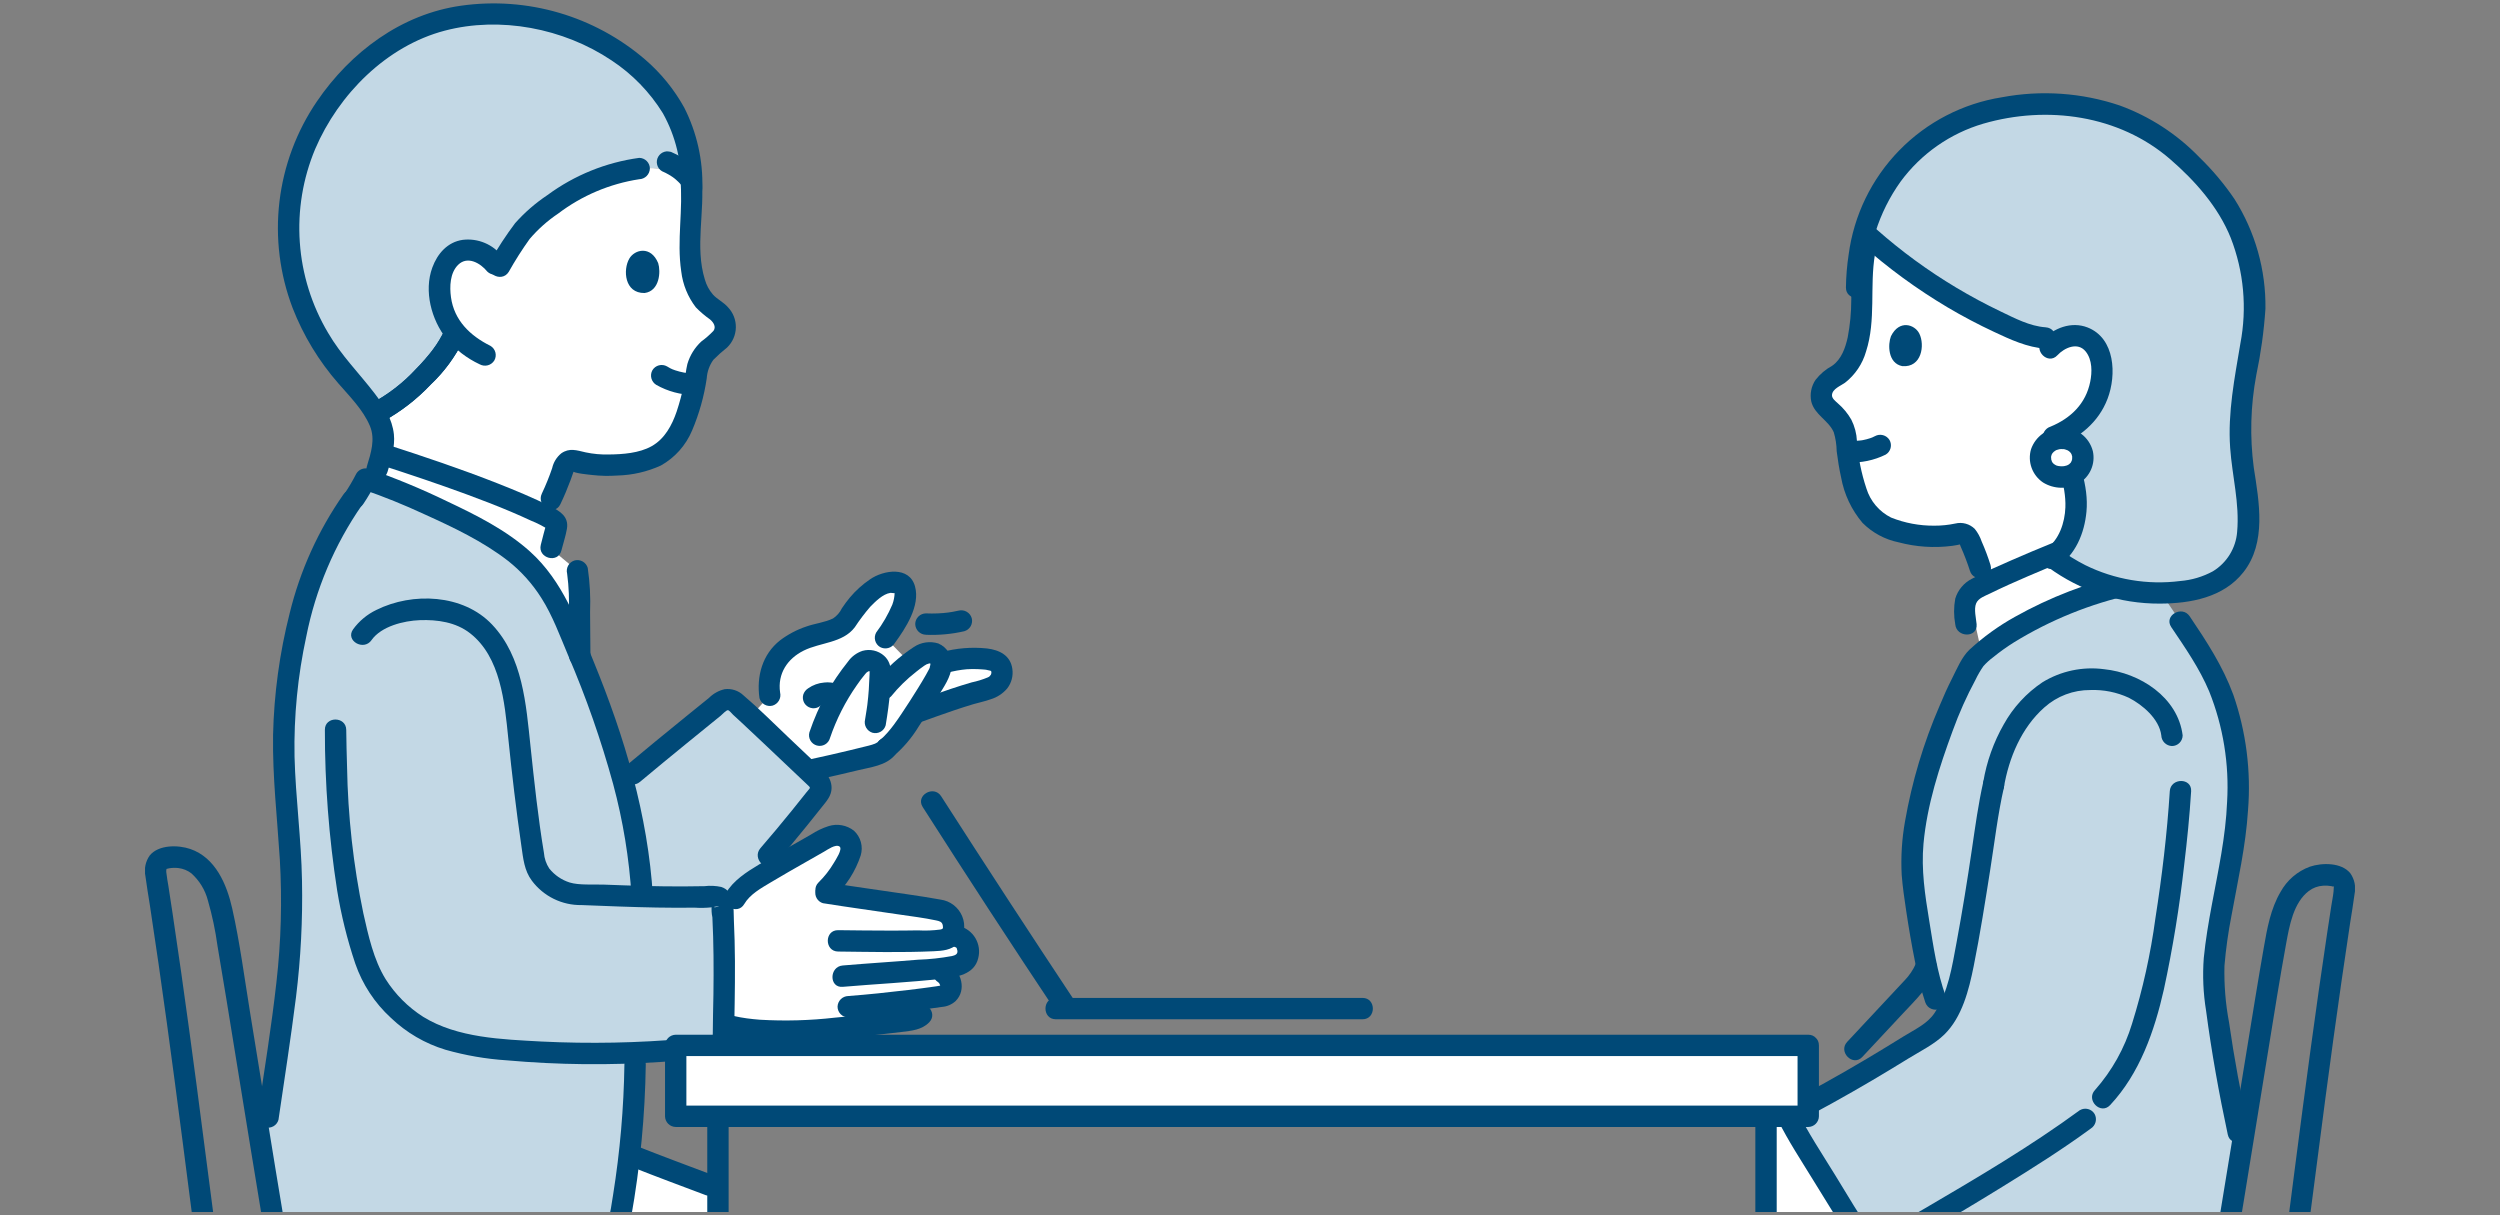
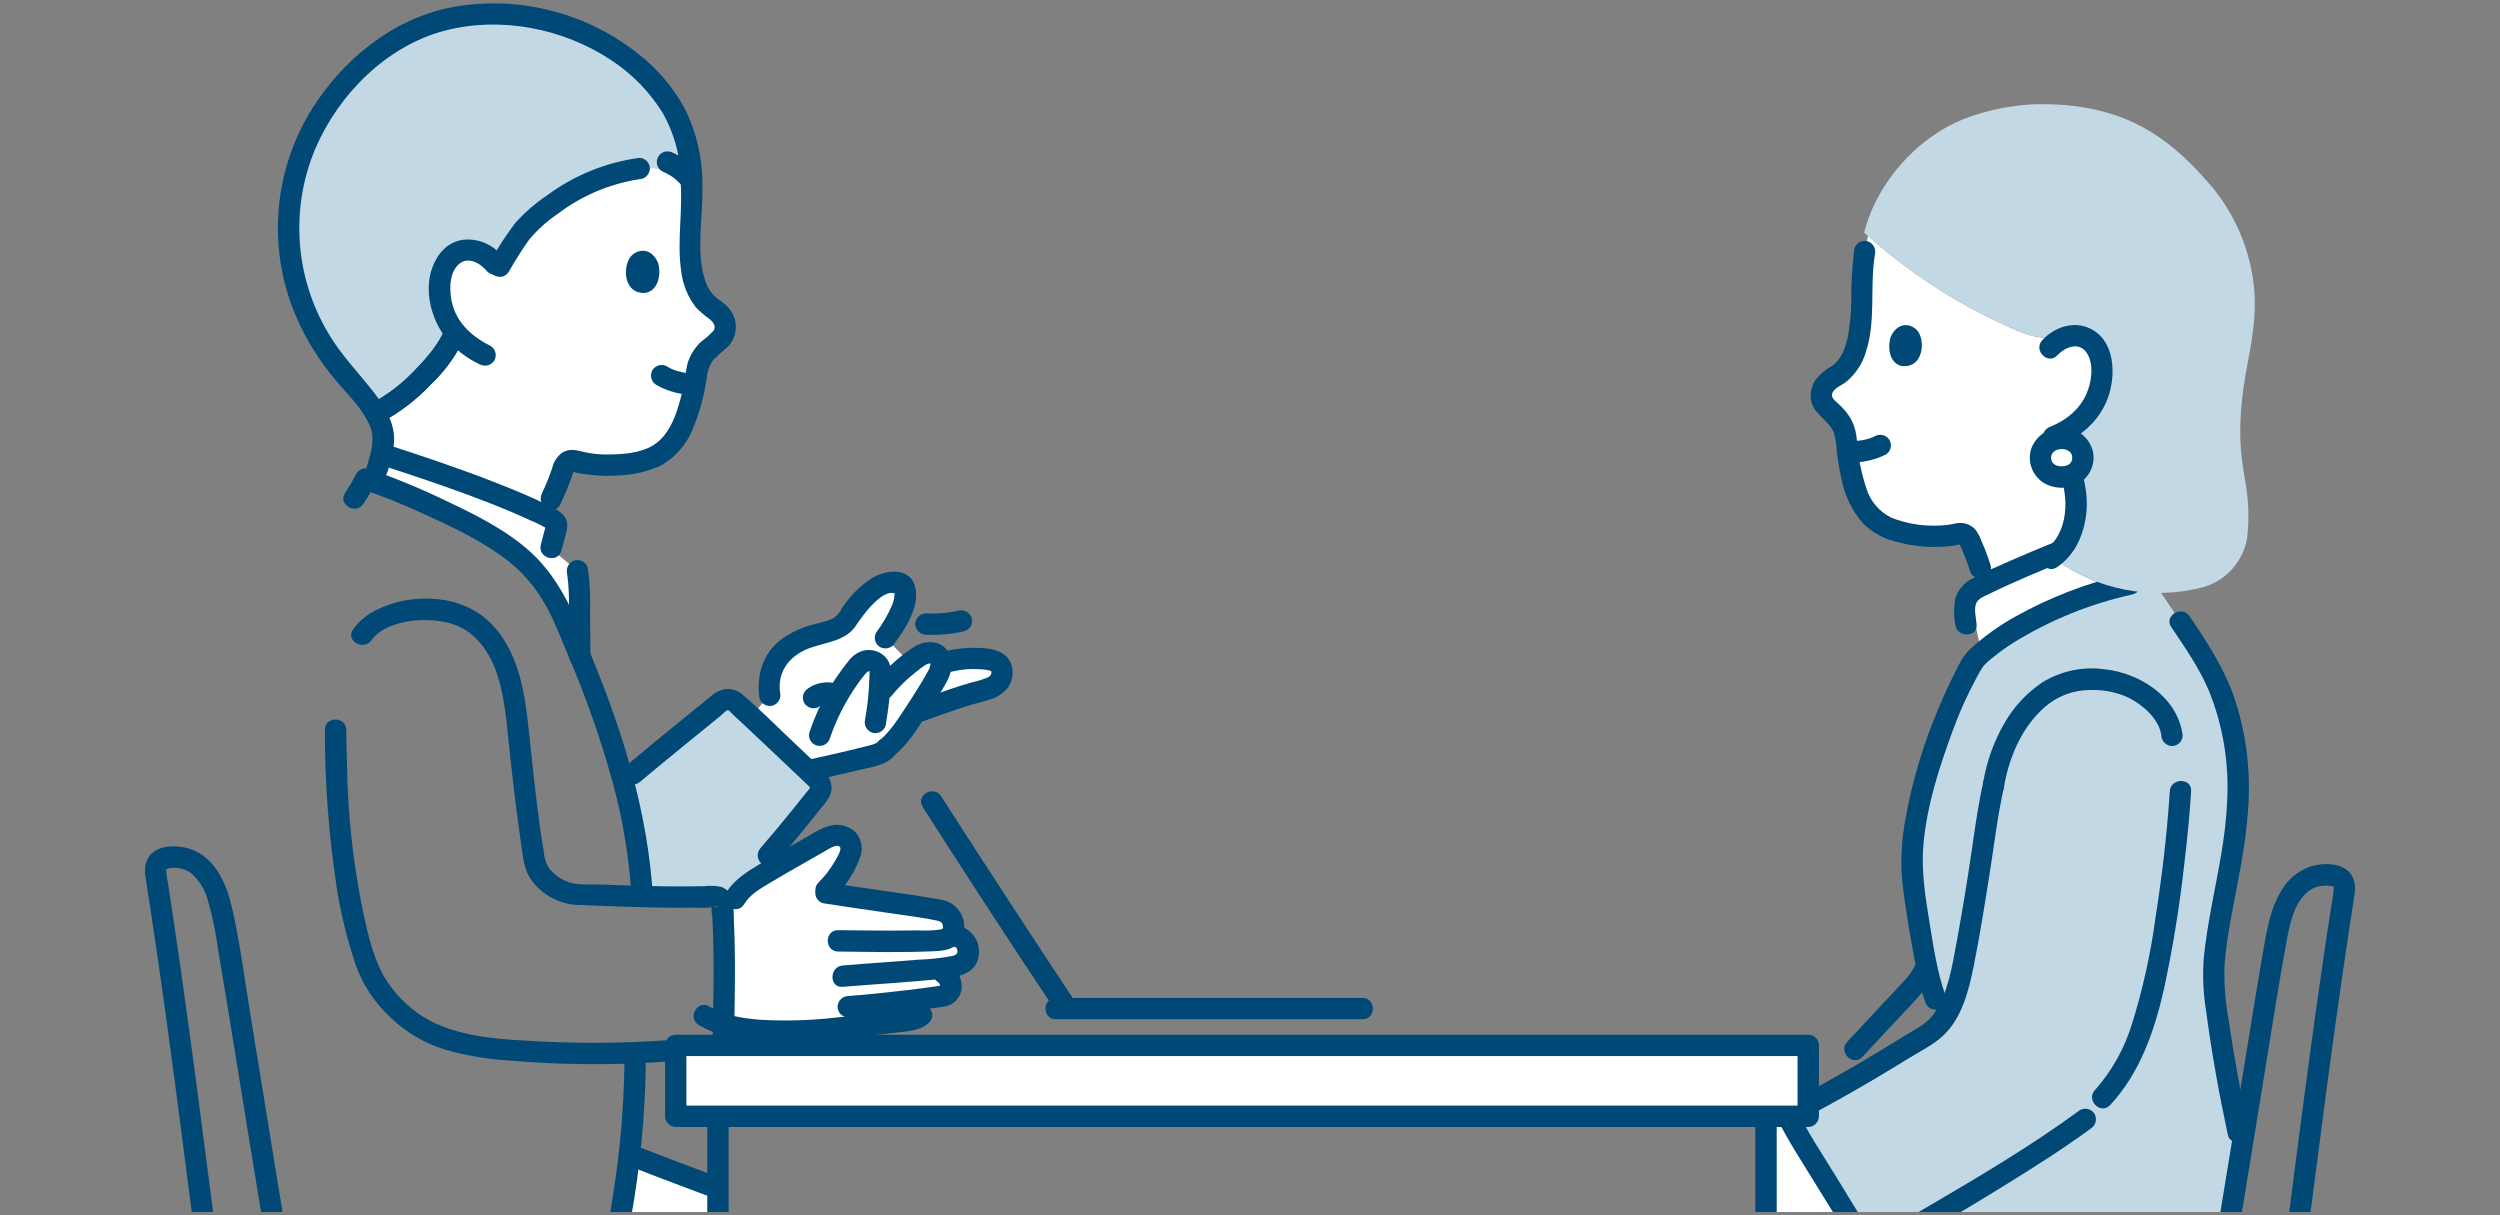
<svg xmlns="http://www.w3.org/2000/svg" width="362" height="176" viewBox="0 0 362 176" fill="none">
  <rect x="0" y="0" width="362" height="176" fill="#808080" stroke="none" />
  <g clip-path="url(#clip0_3459_95881)">
    <g clip-path="url(#clip1_3459_95881)">
      <path d="M261.129 165.559C263.424 169.407 266.77 174.796 268.854 178.068C268.257 178.363 267.84 178.572 267.84 178.572C264.819 180.24 261.676 181.679 258.439 182.876L255.721 183.849V161.64H258.881C259.281 162.415 260.099 163.83 261.129 165.559Z" fill="white" />
      <path d="M286.939 94.563C291.879 90.237 299.514 86.924 306.341 85.089C303.373 84.346 300.566 83.066 298.06 81.311C297.825 81.148 297.592 80.979 297.359 80.805L296.818 80.456C293.054 81.982 288.82 83.819 286.125 85.239L285.584 88L286.153 90.997L286.939 94.563Z" fill="white" />
      <path d="M279.409 178.941C278.243 178.493 277.334 178.119 276.779 177.886C274.816 179.015 273.196 179.921 272.128 180.495C271.785 180.68 271.385 180.73 271.007 180.635C270.629 180.54 270.301 180.306 270.086 179.981C267.753 176.429 260.11 164.128 258.811 161.487C266.681 157.359 272.16 154.089 279.367 149.556C280.233 149.003 280.963 148.261 281.502 147.386L280.275 144.739C278.825 140.837 276.918 128.523 276.873 126.002C276.81 124.24 276.902 122.476 277.15 120.73C277.724 115.703 279.61 109.941 281.002 106.096C282.279 102.377 283.95 98.805 285.987 95.442C292.092 89.478 303.437 85.271 311.638 83.93C313.694 86.99 315.73 90.019 315.73 90.019L318.339 93.9C323.644 102.252 325.383 111.301 323.069 124.737C322.553 127.73 320.053 138.456 320.557 142.87C321.37 149.926 322.543 156.936 324.071 163.872L324.605 166.137C323.723 171.559 322.812 177.129 321.928 182.402C315.868 182.991 307.595 183.798 307.595 183.798C303.361 183.905 299.125 183.706 294.919 183.202C289.328 182.497 283.092 180.355 279.409 178.941Z" fill="#C3D8E5" />
      <path d="M307.967 83.086C302.29 84.376 296.829 86.477 291.751 89.323C289.384 90.64 287.181 92.233 285.188 94.067C284.064 95.128 283.363 96.852 282.668 98.22C281.999 99.534 281.398 100.882 280.833 102.246C278.528 107.58 276.857 113.165 275.855 118.889C275.392 121.463 275.228 124.082 275.366 126.694C275.499 128.433 275.759 130.166 276.016 131.889C276.387 134.373 276.81 136.85 277.307 139.313C277.653 141.294 278.147 143.246 278.785 145.153C279.461 147.009 282.452 146.207 281.767 144.331C280.483 140.808 279.942 136.935 279.341 133.251C278.739 129.567 278.181 125.946 278.523 122.163C279.037 116.553 280.811 111.074 282.75 105.814C283.667 103.279 284.769 100.815 286.047 98.441C286.376 97.747 286.762 97.082 287.202 96.452C287.63 95.974 288.105 95.541 288.621 95.16C289.574 94.384 290.575 93.668 291.618 93.016C296.912 89.759 302.715 87.412 308.786 86.071C310.719 85.618 309.902 82.634 307.963 83.088L307.967 83.086Z" fill="#004977" />
      <path d="M301.175 160.744C294.06 165.959 286.399 170.481 278.794 174.931C277.218 175.852 275.635 176.764 274.047 177.664C273.443 178.005 272.839 178.343 272.232 178.678C271.997 178.827 271.752 178.96 271.5 179.077C271.301 179.155 271.437 179.211 271.294 179.004C269.31 176.135 267.54 173.092 265.712 170.123C263.811 167.035 261.768 163.958 260.147 160.707L259.592 162.823C263.47 160.786 267.306 158.67 271.08 156.445C272.844 155.404 274.597 154.345 276.339 153.268C278.065 152.203 280.078 151.229 281.536 149.802C284.123 147.271 285.099 143.328 285.79 139.904C286.723 135.255 287.455 130.57 288.193 125.888C288.817 121.925 289.275 117.962 290.162 114.044C290.599 112.105 287.617 111.278 287.179 113.222C286.453 116.44 286.019 119.673 285.538 122.933C284.873 127.468 284.14 132.002 283.303 136.509C282.656 139.989 282.107 143.641 280.132 146.666C279.097 148.253 277.201 149.097 275.637 150.069C273.885 151.158 272.12 152.231 270.345 153.289C266.305 155.691 262.195 157.969 258.035 160.154C257.686 160.367 257.434 160.706 257.331 161.101C257.227 161.496 257.281 161.915 257.48 162.271C258.938 165.202 260.77 167.979 262.479 170.766C264.451 173.981 266.433 177.193 268.489 180.356C268.754 180.876 269.148 181.321 269.632 181.647C270.117 181.974 270.677 182.171 271.26 182.221C272.17 182.172 273.048 181.871 273.798 181.352C275.211 180.574 276.612 179.775 278.009 178.969C282.014 176.661 285.984 174.292 289.919 171.862C294.27 169.175 298.616 166.444 302.742 163.419C303.087 163.203 303.337 162.864 303.441 162.471C303.544 162.078 303.493 161.66 303.298 161.303C303.089 160.951 302.749 160.695 302.353 160.591C301.957 160.487 301.536 160.543 301.181 160.747L301.175 160.744Z" fill="#004977" />
      <path d="M314.185 114.575C313.793 120.73 313.058 126.871 312.104 132.96C311.409 138.136 310.278 143.244 308.721 148.229C307.644 151.78 305.813 155.057 303.353 157.836C301.994 159.288 304.177 161.48 305.54 160.023C309.838 155.431 311.967 149.294 313.332 143.258C314.617 137.302 315.598 131.285 316.27 125.23C316.699 121.688 317.053 118.136 317.276 114.575C317.402 112.588 314.308 112.595 314.182 114.575H314.185Z" fill="#004977" />
      <path d="M325.565 163.462C324.47 158.345 323.502 153.206 322.764 148.025C322.256 145.328 322.034 142.585 322.102 139.841C322.308 137.396 322.649 134.964 323.123 132.557C324.044 127.496 325.184 122.514 325.511 117.361C325.972 111.686 325.247 105.978 323.383 100.598C321.857 96.447 319.516 92.877 317.067 89.239C315.962 87.595 313.278 89.141 314.396 90.8C316.42 93.811 318.486 96.767 319.898 100.134C321.924 105.206 322.807 110.662 322.484 116.114C322.277 121.173 321.201 126.044 320.277 130.997C319.799 133.553 319.364 136.124 319.107 138.712C318.916 141.265 319.028 143.832 319.441 146.358C320.236 152.379 321.311 158.345 322.582 164.284C322.998 166.23 325.985 165.406 325.565 163.462Z" fill="#004977" />
      <path d="M277.406 139.559C277.018 140.44 276.476 141.246 275.807 141.938C274.883 142.931 273.957 143.922 273.029 144.912L267.474 150.859C266.116 152.312 268.298 154.504 269.661 153.046L275.543 146.749C277.399 144.763 279.329 142.933 280.389 140.382C280.496 139.986 280.442 139.564 280.239 139.208C280.036 138.852 279.701 138.59 279.307 138.479C278.911 138.381 278.493 138.438 278.138 138.64C277.784 138.841 277.521 139.171 277.403 139.562L277.406 139.559Z" fill="#004977" />
      <path d="M290.157 114.043C290.876 109.75 292.702 105.376 296.015 102.443C297.847 100.801 300.226 99.9 302.687 99.917C304.605 99.847 306.513 100.23 308.255 101.037C310.243 102.05 312.655 104.101 312.955 106.479C312.967 106.886 313.134 107.272 313.422 107.559C313.709 107.846 314.095 108.013 314.501 108.026C314.911 108.024 315.303 107.86 315.592 107.57C315.882 107.281 316.046 106.889 316.048 106.479C315.352 100.946 309.848 97.431 304.68 96.902C301.57 96.487 298.411 97.157 295.738 98.8C293.421 100.356 291.506 102.44 290.15 104.88C288.674 107.463 287.668 110.289 287.178 113.224C287.082 113.619 287.14 114.037 287.341 114.39C287.543 114.744 287.872 115.007 288.261 115.126C288.657 115.232 289.078 115.178 289.434 114.975C289.791 114.772 290.052 114.438 290.164 114.043H290.157Z" fill="#004977" />
      <path d="M275.576 38.34C273.827 37.024 272.135 35.636 270.499 34.175C269.747 37.033 269.451 39.992 269.622 42.943C269.501 46.964 269.348 52.548 265.667 54.543C264.923 54.91 264.322 55.514 263.957 56.259C263.076 58.261 264.801 59.16 265.87 60.314C266.541 61.058 267.021 61.954 267.268 62.925C267.391 64.876 267.663 66.816 268.083 68.725C268.353 70.072 268.793 71.378 269.392 72.614C270.243 74.413 271.759 75.812 273.62 76.516C276.666 77.632 280.834 78.031 283.533 77.302C283.847 77.219 284.181 77.253 284.472 77.398C284.763 77.543 284.991 77.789 285.113 78.09C285.748 79.43 286.289 80.812 286.732 82.227L287.51 84.547C290.509 83.078 294.637 81.329 298.117 79.949C300.019 78.01 300.714 74.862 300.61 72.715C300.448 69.38 299.158 66.163 297.947 63.011C301.899 61.218 304.151 58.284 304.372 53.926C304.456 52.266 303.851 50.248 302.53 49.286C302.061 48.967 301.526 48.756 300.966 48.669C300.405 48.581 299.832 48.62 299.288 48.781C299.022 48.847 298.763 48.938 298.514 49.053L296.211 48.951C294.521 48.787 292.875 48.316 291.355 47.559C285.754 45.11 280.459 42.017 275.576 38.34Z" fill="white" />
      <path d="M286.216 90.397C286.139 89.526 285.797 88.208 286.144 87.373C286.466 86.599 287.444 86.29 288.142 85.946C289.943 85.057 291.777 84.245 293.626 83.448C296.966 82.013 300.346 80.633 303.78 79.438C305.649 78.788 304.845 75.799 302.958 76.455C299.014 77.828 295.138 79.437 291.31 81.103C289.361 81.954 287.398 82.805 285.523 83.81C284.949 84.102 284.44 84.507 284.027 85.002C283.613 85.496 283.305 86.07 283.12 86.687C282.895 87.914 282.895 89.172 283.12 90.399C283.302 92.365 286.397 92.384 286.213 90.399L286.216 90.397Z" fill="#004977" />
      <path d="M288.223 81.81C287.865 80.657 287.44 79.526 286.951 78.422C286.728 77.754 286.388 77.13 285.946 76.582C285.58 76.223 285.129 75.964 284.636 75.828C284.142 75.693 283.622 75.686 283.124 75.808C282.127 76.019 281.111 76.123 280.091 76.118C277.945 76.137 275.815 75.737 273.822 74.94C272.974 74.516 272.221 73.924 271.609 73.201C270.996 72.478 270.536 71.639 270.257 70.733C269.516 68.512 269.055 66.207 268.886 63.873C268.837 62.79 268.559 61.731 268.071 60.764C267.564 59.879 266.91 59.086 266.138 58.42C265.81 58.11 265.246 57.708 265.271 57.212C265.318 56.3 266.546 55.865 267.149 55.427C268.626 54.278 269.697 52.687 270.207 50.887C271.676 46.324 270.711 41.485 271.493 36.837C271.59 36.441 271.532 36.024 271.331 35.67C271.129 35.316 270.8 35.053 270.411 34.934C270.015 34.828 269.594 34.883 269.238 35.085C268.882 35.288 268.62 35.623 268.508 36.017C268.191 38.471 268.043 40.943 268.065 43.418C268.063 45.24 267.89 47.057 267.549 48.847C267.21 50.371 266.641 52.033 265.299 52.963C264.364 53.469 263.545 54.164 262.892 55.002C262.583 55.458 262.369 55.972 262.263 56.512C262.156 57.053 262.16 57.609 262.274 58.148C262.748 60.069 264.775 60.855 265.53 62.593C265.796 63.483 265.937 64.406 265.952 65.336C266.113 66.611 266.311 67.882 266.593 69.135C267.029 71.565 268.1 73.835 269.697 75.717C271.122 77.146 272.937 78.123 274.914 78.527C277.441 79.2 280.075 79.374 282.668 79.041C282.889 79.01 283.108 78.977 283.327 78.933C283.453 78.91 283.579 78.883 283.704 78.856C283.982 78.8 284.028 78.782 283.841 78.803C283.686 78.642 283.93 79.2 283.933 79.209C284.43 80.328 284.867 81.474 285.242 82.64C285.816 84.541 288.799 83.731 288.225 81.817L288.223 81.81Z" fill="#004977" />
      <path d="M298.734 15.197C297.503 15.103 296.207 15.065 294.846 15.084C291.61 15.214 288.41 15.813 285.346 16.862C279.126 19.001 274.032 24.068 271.358 29.694C270.763 30.973 270.283 32.303 269.924 33.668L270.639 34.304C276.805 39.779 283.795 44.249 291.352 47.55C292.872 48.307 294.518 48.779 296.208 48.942L298.511 49.044C298.76 48.929 299.019 48.838 299.285 48.772C299.829 48.611 300.402 48.573 300.963 48.66C301.523 48.747 302.058 48.958 302.527 49.277C303.848 50.243 304.453 52.261 304.369 53.917C304.148 58.276 301.895 61.209 297.944 63.002C299.155 66.154 300.445 69.372 300.607 72.706C300.726 75.164 299.799 78.931 297.214 80.697C300.298 83.034 303.875 84.636 307.672 85.381C311.47 86.126 315.387 85.993 319.125 84.994C320.72 84.517 322.149 83.604 323.253 82.359C324.358 81.114 325.093 79.586 325.376 77.946C325.677 75.409 325.622 72.843 325.212 70.321C324.615 66.568 323.597 62.356 325.444 52.654C326.005 49.709 326.666 46.014 326.463 42.672C326.13 37.142 324.105 31.848 320.663 27.507C314.889 20.574 308.941 15.978 298.734 15.197Z" fill="#C3D8E5" />
      <path d="M297.909 51.443C298.925 50.348 300.868 49.464 302.016 50.907C302.982 52.12 302.944 53.903 302.661 55.293C302.033 58.411 299.901 60.542 296.916 61.777C296.527 61.897 296.199 62.161 295.998 62.514C295.796 62.868 295.738 63.285 295.833 63.68C295.944 64.075 296.206 64.41 296.562 64.612C296.919 64.815 297.341 64.869 297.736 64.763C301.078 63.38 303.86 61.194 305.178 57.734C306.497 54.275 306.279 48.972 302.275 47.413C299.932 46.501 297.354 47.498 295.719 49.259C294.366 50.715 296.549 52.909 297.907 51.446L297.909 51.443Z" fill="#004977" />
      <path d="M273.813 48.68C273.356 49.84 273.33 52.595 275.448 53.018C278.279 53.25 278.733 49.956 277.923 48.316C277.262 46.972 275.019 46.239 273.813 48.68Z" fill="#004977" />
-       <path d="M270.384 41.626C270.324 36.127 272.017 30.752 275.218 26.279C278.185 22.256 282.388 19.315 287.185 17.906C296.418 15.227 306.838 16.653 314.227 23.041C317.847 26.17 321.212 29.968 323.013 34.448C324.906 39.316 325.389 44.619 324.405 49.748C323.569 54.766 322.569 59.73 322.927 64.845C323.214 68.944 324.311 72.88 323.937 77.032C323.843 78.191 323.476 79.31 322.866 80.3C322.256 81.289 321.421 82.12 320.428 82.724C318.962 83.52 317.345 84 315.681 84.132C310.976 84.73 306.199 83.929 301.945 81.829C300.613 81.151 299.34 80.362 298.141 79.469C297.786 79.265 297.365 79.209 296.969 79.313C296.573 79.416 296.233 79.672 296.025 80.025C295.827 80.381 295.774 80.799 295.877 81.194C295.981 81.588 296.232 81.927 296.579 82.14C301.266 85.585 306.936 87.43 312.753 87.404C317.179 87.384 321.956 86.531 324.846 82.856C328.219 78.567 327.121 72.689 326.346 67.707C325.761 63.264 325.881 58.758 326.702 54.353C327.373 51.175 327.819 47.953 328.036 44.711C328.115 39.091 326.556 33.569 323.55 28.82C322.061 26.63 320.353 24.598 318.452 22.755C315.227 19.42 311.288 16.861 306.93 15.271C301.439 13.422 295.565 13.014 289.87 14.085C284.211 14.985 278.994 17.689 274.996 21.794C270.998 25.899 268.433 31.186 267.683 36.867C267.443 38.443 267.312 40.033 267.291 41.627C267.273 43.619 270.367 43.619 270.384 41.626Z" fill="#004977" />
      <path d="M296.633 63.879C297.799 66.903 299.185 70.171 299.067 73.476C298.99 75.65 298.163 78.216 296.272 79.469C294.621 80.565 296.168 83.245 297.833 82.14C300.534 80.349 301.826 77.23 302.12 74.093C302.474 70.311 300.948 66.514 299.616 63.056C299.498 62.667 299.234 62.337 298.881 62.136C298.527 61.934 298.109 61.877 297.713 61.974C297.319 62.085 296.984 62.347 296.782 62.703C296.579 63.059 296.525 63.48 296.631 63.876L296.633 63.879Z" fill="#004977" />
-       <path d="M269.545 35.399C273.398 38.818 277.567 41.864 281.995 44.497C284.179 45.789 286.421 46.973 288.723 48.05C291.115 49.17 293.537 50.308 296.209 50.486C298.197 50.618 298.188 47.523 296.209 47.393C293.917 47.238 291.712 46.066 289.673 45.09C287.488 44.044 285.353 42.898 283.27 41.652C279.171 39.202 275.308 36.377 271.731 33.213C270.245 31.898 268.05 34.078 269.545 35.401V35.399Z" fill="#004977" />
      <path d="M298.445 63.479C298.06 63.465 297.676 63.528 297.316 63.666C296.955 63.803 296.626 64.011 296.348 64.278C296.07 64.545 295.848 64.865 295.695 65.219C295.543 65.573 295.463 65.954 295.461 66.34C295.473 66.732 295.566 67.117 295.734 67.471C295.903 67.826 296.143 68.141 296.439 68.397C296.736 68.654 297.083 68.846 297.457 68.961C297.832 69.077 298.227 69.113 298.616 69.068C300.472 69.012 301.65 67.813 301.599 66.153C301.573 65.768 301.471 65.392 301.297 65.048C301.124 64.703 300.883 64.397 300.588 64.148C300.294 63.898 299.953 63.711 299.585 63.596C299.217 63.481 298.829 63.441 298.445 63.479Z" fill="white" />
      <path d="M298.445 61.932C297.488 61.937 296.556 62.238 295.778 62.794C294.999 63.35 294.412 64.133 294.097 65.037C293.834 65.923 293.861 66.87 294.175 67.739C294.489 68.609 295.073 69.355 295.841 69.869C296.616 70.345 297.504 70.606 298.413 70.627C299.322 70.648 300.221 70.427 301.017 69.987C301.804 69.524 302.424 68.823 302.788 67.985C303.152 67.147 303.242 66.216 303.044 65.324C302.786 64.315 302.187 63.426 301.349 62.808C300.511 62.19 299.485 61.881 298.445 61.932C298.035 61.932 297.641 62.095 297.351 62.385C297.061 62.675 296.898 63.069 296.898 63.479C296.898 63.889 297.061 64.283 297.351 64.573C297.641 64.863 298.035 65.026 298.445 65.026C298.6 65.026 298.749 65.032 298.901 65.039C299.228 65.055 298.522 64.962 298.836 65.033C298.892 65.046 298.948 65.057 299.002 65.07C299.135 65.103 299.266 65.171 299.398 65.196C299.038 65.127 299.166 65.094 299.321 65.173C299.391 65.21 299.46 65.251 299.527 65.291C299.582 65.325 299.633 65.368 299.688 65.4C299.855 65.497 299.385 65.131 299.587 65.323C299.678 65.412 299.767 65.5 299.855 65.592C300.046 65.793 299.683 65.32 299.777 65.486C299.808 65.54 299.849 65.589 299.88 65.641C299.912 65.692 299.94 65.75 299.971 65.804C300.146 66.097 299.869 65.48 299.951 65.743C299.988 65.863 300.022 65.982 300.053 66.105C300.085 66.227 300.043 66.347 300.035 65.919C300.035 65.996 300.05 66.073 300.052 66.151C300.057 66.285 300.047 66.416 300.04 66.55C300.033 66.684 299.952 66.715 300.065 66.367C300.039 66.449 300.031 66.541 300.009 66.625C299.986 66.709 299.835 67.105 299.953 66.821C300.071 66.536 299.888 66.917 299.845 66.984C299.814 67.035 299.774 67.081 299.745 67.132C299.949 66.785 299.935 66.9 299.852 66.986C299.752 67.089 299.639 67.182 299.542 67.285C299.825 66.988 299.748 67.131 299.62 67.216C299.578 67.244 299.535 67.269 299.492 67.294C299.425 67.333 299.357 67.364 299.29 67.4C299.173 67.462 299.111 67.408 299.445 67.336C299.316 67.364 299.19 67.425 299.058 67.458C298.977 67.479 298.896 67.493 298.814 67.511C298.535 67.574 299.194 67.486 298.883 67.504C298.733 67.512 298.586 67.524 298.436 67.521C298.286 67.519 297.818 67.43 298.337 67.536C298.203 67.509 298.07 67.489 297.938 67.452C297.886 67.439 297.835 67.423 297.783 67.407C297.396 67.281 298.021 67.54 297.791 67.419C297.679 67.36 297.568 67.305 297.461 67.236C297.421 67.21 297.379 67.173 297.338 67.152C297.682 67.33 297.543 67.317 297.422 67.207C297.344 67.13 297.272 67.044 297.19 66.971C297.051 66.843 297.422 67.312 297.275 67.08C297.235 67.019 297.193 66.958 297.156 66.894C297.12 66.83 297.094 66.756 297.054 66.697C297.244 66.975 297.164 66.988 297.122 66.858C297.08 66.736 297.044 66.613 297.014 66.488C296.978 66.323 297.037 66.179 297.014 66.585C297.014 66.534 297.004 66.473 297.001 66.422C296.993 66.267 297.013 66.112 297.013 65.957C297.013 66.391 296.962 66.247 297.002 66.108C297.026 66.025 297.043 65.939 297.07 65.856C297.085 65.811 297.109 65.761 297.12 65.716C297.01 65.968 296.988 66.023 297.054 65.879C297.077 65.835 297.1 65.791 297.124 65.747C297.149 65.704 297.174 65.661 297.201 65.619C297.228 65.576 297.256 65.535 297.286 65.495C297.126 65.696 297.084 65.751 297.16 65.658C297.259 65.56 297.346 65.45 297.451 65.356C297.589 65.233 297.692 65.268 297.381 65.404C297.45 65.364 297.516 65.32 297.58 65.273C297.637 65.238 297.698 65.21 297.755 65.176C298.064 64.994 297.45 65.277 297.724 65.182C297.885 65.124 298.05 65.077 298.217 65.04C298.274 65.028 298.334 65.023 298.391 65.009C297.917 65.122 298.296 65.028 298.435 65.023C298.845 65.023 299.238 64.86 299.528 64.57C299.819 64.279 299.982 63.886 299.982 63.476C299.982 63.066 299.819 62.672 299.528 62.382C299.238 62.092 298.845 61.929 298.435 61.929L298.445 61.932Z" fill="#004977" />
      <path d="M267.619 66.954C269.494 67.048 271.363 66.66 273.046 65.828C273.398 65.619 273.653 65.28 273.757 64.884C273.861 64.488 273.805 64.067 273.602 63.712C273.388 63.365 273.049 63.113 272.655 63.01C272.261 62.906 271.842 62.959 271.486 63.157C271.302 63.256 271.114 63.346 270.923 63.428L271.292 63.273C270.624 63.542 269.924 63.724 269.21 63.815L269.62 63.759C268.957 63.841 268.288 63.875 267.619 63.86C267.209 63.86 266.815 64.023 266.525 64.313C266.235 64.603 266.072 64.997 266.072 65.407C266.072 65.817 266.235 66.21 266.525 66.501C266.815 66.791 267.209 66.954 267.619 66.954Z" fill="#004977" />
      <path d="M64.709 74.282C60.403 72.211 56.195 70.545 54.037 69.755L54.615 67.93C54.799 67.346 55.002 66.544 55.171 65.764L55.607 65.863C62.631 68.135 73.349 71.731 79.89 75.155C80.139 75.255 80.352 75.43 80.499 75.654C80.611 75.892 80.632 76.162 80.557 76.414C80.178 77.817 80.175 77.794 79.762 79.448L83.61 82.652C83.814 83.819 83.902 85.003 83.873 86.187C83.896 89.107 83.919 92.023 83.943 94.933C82.86 92.349 81.738 89.82 80.601 87.376C79.413 85.121 77.87 83.071 76.031 81.305C73.498 78.875 69.054 76.373 64.709 74.282Z" fill="white" />
      <path d="M122.872 89.434C122.635 89.834 122.337 90.194 121.99 90.503C121.121 91.069 120.142 91.447 119.118 91.611C116.914 92.195 114.642 93.04 113.178 94.589C112.449 95.407 111.916 96.38 111.62 97.434C111.323 98.489 111.27 99.597 111.466 100.675L108.703 103.747C111.161 106.037 114.549 109.274 117.003 111.592C119.99 110.969 122.943 110.266 125.886 109.537C126.829 109.41 127.707 108.988 128.395 108.331C129.505 107.359 130.478 106.241 131.285 105.005C131.546 104.632 131.976 103.992 132.476 103.227L132.908 103.072C135.272 102.23 139.275 100.73 142.709 99.873C143.152 99.739 143.579 99.558 143.983 99.331C144.346 99.116 144.643 98.803 144.838 98.429C145.034 98.054 145.122 97.632 145.091 97.211C144.962 95.896 144.117 95.535 142.47 95.396C140.555 95.209 138.622 95.386 136.772 95.919L136.264 96.05C136.262 95.797 136.201 95.549 136.087 95.323C135.973 95.098 135.809 94.901 135.607 94.749C134.782 94.178 133.455 94.749 133.012 95.082C132.555 95.423 132.149 95.728 131.782 96.01L128.215 92.349C129.155 91.083 129.945 89.712 130.569 88.264C130.933 87.55 131.116 86.756 131.1 85.954C131.037 85.094 130.837 84.615 130.143 84.407C129.292 84.178 128.386 84.275 127.601 84.677C125.797 85.732 124.274 87.207 123.162 88.976C123.065 89.132 122.97 89.284 122.872 89.434Z" fill="white" />
      <path d="M137.904 139.992C138.639 139.911 139.32 139.564 139.818 139.017C140.042 138.679 140.174 138.289 140.202 137.885C140.229 137.481 140.152 137.077 139.977 136.712C139.843 136.415 139.638 136.156 139.379 135.958C139.121 135.76 138.817 135.63 138.495 135.579L137.722 135.44L137.815 135.285C138.067 134.752 138.134 134.149 138.006 133.573C137.897 133.097 137.64 132.667 137.273 132.345C136.905 132.023 136.445 131.826 135.959 131.78C130.545 130.834 124.693 130.127 119.22 129.24C120.866 127.751 122.158 125.913 123.002 123.86C123.176 123.528 123.258 123.155 123.239 122.781C123.219 122.406 123.099 122.044 122.891 121.732C122.728 121.508 122.515 121.326 122.27 121.199C122.024 121.071 121.752 121.002 121.475 120.998C120.717 120.976 119.967 121.166 119.31 121.546C116.367 123.24 111.005 126.237 109.234 127.423C108.129 128.126 107.176 129.043 106.432 130.121H104.328L104.361 130.16C104.498 130.336 104.575 130.552 104.58 130.775C104.995 136.866 104.89 142.325 104.784 148.302C108.7 149.478 113.884 149.437 117.499 149.201C118.77 149.118 127.714 148.283 131.419 147.77C132.739 147.588 134.29 147.28 133.748 144.621C134.767 144.488 135.717 144.355 136.542 144.227C136.904 144.166 137.227 143.968 137.446 143.674C137.664 143.38 137.76 143.013 137.714 142.65C137.688 142.296 137.578 141.953 137.393 141.65C137.207 141.347 136.952 141.093 136.648 140.909L135.515 140.295L137.73 140.017C137.788 140.011 137.846 140.001 137.904 139.992Z" fill="white" />
      <path d="M111.91 106.768C109.711 104.687 107.627 102.728 106.467 101.705C106.18 101.449 105.811 101.303 105.426 101.294C105.042 101.285 104.666 101.413 104.367 101.655C103.884 102.042 103.273 102.535 102.576 103.099C99.405 105.662 94.456 109.703 91.578 112.12L90.318 113.28C91.537 117.742 92.375 122.3 92.823 126.904L93.001 129.821L93.203 129.826C93.671 129.838 94.137 129.846 94.604 129.855C94.977 129.863 95.35 129.871 95.724 129.877C96.21 129.884 96.701 129.886 97.189 129.89C97.542 129.89 97.893 129.897 98.248 129.898C98.815 129.898 99.39 129.892 99.964 129.887C100.246 129.887 100.523 129.887 100.807 129.881C101.672 129.869 102.548 129.85 103.442 129.822C103.519 129.82 103.597 129.823 103.674 129.83C103.698 129.83 103.72 129.838 103.743 129.841C103.795 129.848 103.847 129.859 103.897 129.873C103.921 129.879 103.944 129.887 103.967 129.895C104.017 129.912 104.065 129.933 104.111 129.958L104.163 129.986C104.224 130.024 104.279 130.069 104.328 130.121H106.436C107.18 129.043 108.133 128.126 109.238 127.424C109.692 127.12 110.385 126.694 111.211 126.204V123.904C113.897 120.818 116.133 118.007 118.58 114.928C118.804 114.61 118.902 114.221 118.856 113.836C118.809 113.45 118.621 113.095 118.329 112.84C116.705 111.32 114.243 108.976 111.91 106.768Z" fill="#C3D8E5" />
      <path d="M107.77 130.901C108.593 129.489 110.227 128.595 111.591 127.777C113.314 126.743 115.063 125.751 116.808 124.756C117.652 124.275 118.496 123.794 119.34 123.313C119.798 123.051 121.018 122.174 121.568 122.579C122.06 122.941 120.967 124.56 120.749 124.934C120.136 125.972 119.391 126.924 118.531 127.768C117.115 129.172 119.304 131.36 120.718 129.956C122.518 128.286 123.865 126.187 124.634 123.856C124.82 123.229 124.827 122.563 124.654 121.933C124.481 121.303 124.135 120.734 123.656 120.29C123.146 119.89 122.546 119.619 121.908 119.501C121.271 119.384 120.614 119.423 119.995 119.616C119.084 119.907 118.217 120.321 117.419 120.848L114.831 122.322C113.171 123.269 111.506 124.215 109.87 125.203C108.091 126.275 106.17 127.503 105.099 129.339C104.094 131.063 106.767 132.622 107.77 130.901Z" fill="#004977" />
      <path d="M119.189 130.788C122.837 131.372 126.497 131.864 130.15 132.412C131.945 132.679 133.772 132.897 135.547 133.275C136.017 133.375 136.416 133.46 136.513 133.987C136.603 134.472 136.507 134.52 136.162 134.598C135.089 134.739 134.004 134.779 132.923 134.717C131.539 134.744 130.154 134.751 128.769 134.75C126.298 134.75 123.828 134.716 121.358 134.689C119.367 134.668 119.365 137.761 121.358 137.783C125.967 137.833 130.59 137.95 135.196 137.74C136.462 137.683 137.722 137.592 138.676 136.647C139.149 136.11 139.46 135.45 139.573 134.743C139.687 134.037 139.598 133.313 139.317 132.655C139.051 132.019 138.623 131.464 138.076 131.045C137.53 130.625 136.883 130.356 136.2 130.263C134.576 129.964 132.943 129.721 131.311 129.48C127.545 128.915 123.769 128.41 120.008 127.808C119.613 127.712 119.195 127.77 118.842 127.971C118.488 128.173 118.225 128.502 118.105 128.891C118 129.286 118.054 129.708 118.257 130.064C118.459 130.42 118.794 130.682 119.188 130.793L119.189 130.788Z" fill="#004977" />
      <path d="M138.084 137.073C138.269 137.093 138.44 137.179 138.569 137.313C138.518 137.263 138.489 137.196 138.486 137.125C138.544 137.303 138.593 137.484 138.633 137.667C138.692 138.177 138.314 138.322 137.849 138.435C136.231 138.733 134.593 138.91 132.948 138.964C129.309 139.273 125.663 139.489 122.024 139.801C120.055 139.97 120.038 143.065 122.024 142.894C126.844 142.481 131.682 142.25 136.491 141.714C138.514 141.489 141.098 141.12 141.65 138.729C141.901 137.75 141.752 136.712 141.238 135.842C140.724 134.972 139.885 134.342 138.906 134.089C136.973 133.619 136.148 136.601 138.084 137.072V137.073Z" fill="#004977" />
      <path d="M135.868 142.244C136.057 142.361 136.133 142.708 136.168 142.785C136.255 142.695 136.262 142.686 136.19 142.758C136.118 142.83 136.126 142.823 136.249 142.714C136.068 142.82 136.211 142.709 136.312 142.692C136.074 142.732 135.836 142.779 135.596 142.814C134.227 143.016 132.854 143.19 131.479 143.355C128.601 143.698 125.715 144.005 122.824 144.225C122.417 144.235 122.029 144.401 121.741 144.689C121.453 144.977 121.287 145.365 121.277 145.772C121.281 146.181 121.445 146.573 121.734 146.862C122.023 147.151 122.415 147.315 122.824 147.319C126.459 147.042 130.088 146.643 133.703 146.172C134.609 146.055 135.515 145.933 136.418 145.8C137.148 145.744 137.838 145.444 138.377 144.949C139.991 143.343 139.21 140.675 137.429 139.573C135.731 138.523 134.176 141.197 135.868 142.244Z" fill="#004977" />
      <path d="M132.362 145.844C131.788 146.437 130.726 146.317 129.965 146.41C129.024 146.523 128.084 146.628 127.142 146.729C125.06 146.953 122.975 147.163 120.888 147.356C117.283 147.769 113.649 147.869 110.027 147.656C107.539 147.46 104.893 147.049 102.728 145.734C101.022 144.698 99.466 147.372 101.167 148.405C105.487 151.029 111.268 151.038 116.157 150.821C119.825 150.658 123.493 150.215 127.139 149.823C128.277 149.7 129.413 149.574 130.549 149.43C131.993 149.248 133.477 149.139 134.551 148.031C135.936 146.601 133.751 144.411 132.363 145.844H132.362Z" fill="#004977" />
      <path d="M92.672 113.213C94.927 111.32 97.206 109.455 99.486 107.593C100.614 106.673 101.743 105.755 102.873 104.839C103.363 104.44 103.854 104.043 104.346 103.646C104.545 103.485 105.156 102.813 105.409 102.835C105.599 102.85 106.009 103.367 106.149 103.495C106.575 103.882 106.997 104.272 107.418 104.665C108.459 105.633 109.496 106.607 110.527 107.586C112.621 109.567 114.703 111.558 116.805 113.531C117.477 114.162 117.372 113.976 116.805 114.691C116.098 115.579 115.389 116.465 114.678 117.35C113.188 119.195 111.667 121.014 110.115 122.808C108.816 124.305 110.994 126.502 112.303 124.995C113.857 123.205 115.377 121.385 116.862 119.537C117.575 118.654 118.284 117.768 118.989 116.879C119.663 116.028 120.405 115.251 120.412 114.103C120.422 112.305 118.882 111.241 117.705 110.125C116.504 108.987 115.303 107.849 114.103 106.709C111.98 104.698 109.901 102.6 107.672 100.704C107.314 100.358 106.883 100.097 106.412 99.94C105.94 99.782 105.439 99.731 104.945 99.792C104.089 99.985 103.305 100.415 102.682 101.035C101.556 101.943 100.432 102.853 99.31 103.766C96.355 106.169 93.402 108.575 90.485 111.025C88.959 112.306 91.156 114.485 92.672 113.212V113.213Z" fill="#004977" />
      <path d="M112.957 100.265C112.571 97.554 114.008 95.385 116.373 94.208C118.795 93.003 122.032 93.131 123.775 90.826C124.453 89.792 125.198 88.803 126.005 87.867C126.744 87.114 127.839 86.004 128.929 85.85C129.067 85.831 129.505 85.931 129.604 85.872C129.781 85.931 129.777 85.91 129.592 85.81C129.466 85.563 129.449 85.578 129.543 85.855C129.525 86.434 129.412 87.006 129.208 87.548C128.598 88.98 127.816 90.332 126.88 91.576C126.676 91.931 126.62 92.352 126.724 92.748C126.827 93.144 127.083 93.483 127.435 93.692C127.791 93.889 128.21 93.942 128.605 93.839C128.999 93.735 129.338 93.484 129.551 93.136C131.134 90.966 133.263 87.741 132.497 84.923C131.687 81.934 127.935 82.536 125.983 83.886C124.891 84.627 123.908 85.514 123.059 86.523C122.647 87.022 122.261 87.543 121.904 88.082C121.62 88.681 121.176 89.189 120.622 89.552C119.436 90.133 118.005 90.273 116.755 90.72C115.388 91.176 114.105 91.852 112.955 92.721C110.378 94.754 109.523 97.934 109.971 101.089C110.082 101.484 110.344 101.819 110.7 102.022C111.056 102.224 111.478 102.278 111.874 102.172C112.264 102.054 112.594 101.791 112.795 101.437C112.997 101.082 113.055 100.664 112.957 100.269L112.957 100.265Z" fill="#004977" />
      <path d="M118.579 102.341C118.792 102.18 119.024 102.045 119.27 101.94L118.901 102.095C119.168 101.987 119.448 101.912 119.734 101.871L119.322 101.927C119.659 101.883 120 101.883 120.336 101.927L119.926 101.872C120.223 101.915 120.515 101.986 120.799 102.086C121.095 102.168 121.409 102.159 121.701 102.061C121.993 101.964 122.249 101.781 122.436 101.537C122.624 101.293 122.734 100.999 122.754 100.692C122.773 100.385 122.7 100.079 122.545 99.814C122.329 99.476 122.002 99.225 121.621 99.103C121.194 98.965 120.753 98.873 120.306 98.83C119.988 98.791 119.667 98.791 119.349 98.83C118.51 98.897 117.705 99.188 117.016 99.671C116.678 99.888 116.427 100.216 116.306 100.599C116.198 101.001 116.254 101.429 116.46 101.79C116.666 102.139 116.998 102.393 117.388 102.501C117.587 102.559 117.795 102.575 118.001 102.549C118.206 102.522 118.403 102.453 118.581 102.346L118.579 102.341Z" fill="#004977" />
      <path d="M120.181 106.869C121.106 104.15 122.413 101.576 124.061 99.224C124.45 98.648 124.869 98.092 125.316 97.56C125.363 97.506 125.605 97.259 125.486 97.363C125.367 97.466 125.658 97.254 125.722 97.22C125.742 97.211 125.763 97.203 125.784 97.197C125.624 97.213 125.883 97.197 125.892 97.202C125.724 97.142 125.948 97.226 125.985 97.247C125.801 97.142 126.176 97.324 125.93 97.236L125.975 97.285C126.036 97.352 126.037 97.35 125.975 97.285C125.941 97.285 125.898 97.235 125.99 97.342C125.981 97.332 125.89 97.087 125.939 97.25C125.988 97.412 125.927 97.124 125.929 97.111C125.911 97.313 125.905 97.516 125.909 97.719C125.88 98.427 125.848 99.136 125.801 99.843C125.753 100.55 125.688 101.251 125.602 101.953L125.574 102.178C125.596 102.004 125.58 102.133 125.566 102.231C125.539 102.423 125.512 102.615 125.483 102.806C125.413 103.27 125.337 103.734 125.26 104.203C125.163 104.598 125.222 105.016 125.423 105.369C125.624 105.723 125.953 105.986 126.343 106.105C126.739 106.211 127.16 106.157 127.516 105.954C127.872 105.752 128.134 105.417 128.246 105.023C128.522 103.355 128.767 101.679 128.886 99.991C129.005 98.302 129.435 96.215 128.015 94.957C127.593 94.583 127.083 94.322 126.532 94.198C125.982 94.075 125.409 94.093 124.868 94.25C124.023 94.537 123.292 95.085 122.78 95.815C121.627 97.255 120.591 98.784 119.68 100.388C118.69 102.198 117.86 104.092 117.2 106.047C117.091 106.442 117.144 106.865 117.346 107.222C117.549 107.579 117.885 107.841 118.281 107.95C118.676 108.059 119.099 108.006 119.456 107.804C119.813 107.601 120.075 107.265 120.184 106.869L120.181 106.869Z" fill="#004977" />
      <path d="M129.021 100.846C130.087 99.528 131.3 98.337 132.637 97.295C133.03 96.989 133.423 96.666 133.837 96.392C134.045 96.235 134.284 96.125 134.538 96.069C134.623 96.054 135.002 96.062 134.759 96.023C134.847 96.037 134.596 95.913 134.64 95.914C134.683 95.915 134.745 96.173 134.697 96.016C134.784 96.3 134.644 96.361 134.62 96.712C134.608 96.872 134.79 96.37 134.649 96.642C134.599 96.739 134.555 96.838 134.505 96.934C134.371 97.198 134.228 97.456 134.082 97.713C133.72 98.35 133.34 98.978 132.955 99.601C132.175 100.864 131.372 102.113 130.547 103.346C130.178 103.898 129.803 104.444 129.407 104.976C129.133 105.345 128.84 105.707 128.533 106.059C128.362 106.253 128.186 106.446 128.003 106.627C127.938 106.691 127.873 106.755 127.806 106.818C127.812 106.813 127.42 107.142 127.614 106.996C127.269 107.212 127.02 107.551 126.917 107.945C126.814 108.338 126.865 108.756 127.059 109.113C127.268 109.465 127.608 109.721 128.004 109.825C128.4 109.928 128.821 109.872 129.175 109.668C130.711 108.392 132.021 106.868 133.051 105.158C134.012 103.731 134.941 102.284 135.839 100.816C136.643 99.501 137.687 98.053 137.803 96.474C137.88 95.787 137.732 95.093 137.381 94.497C137.03 93.902 136.496 93.436 135.858 93.169C135.267 92.987 134.644 92.939 134.032 93.029C133.421 93.118 132.838 93.343 132.324 93.687C130.244 95.045 128.391 96.723 126.834 98.658C126.554 98.954 126.398 99.345 126.398 99.752C126.398 100.159 126.554 100.55 126.834 100.845C127.125 101.133 127.518 101.294 127.927 101.294C128.336 101.294 128.729 101.134 129.021 100.846Z" fill="#004977" />
      <path d="M127.3 107.239C127.238 107.317 127.169 107.39 127.096 107.459C127.219 107.379 127.204 107.39 127.052 107.492C126.921 107.574 126.785 107.648 126.645 107.713C126.85 107.62 126.321 107.819 126.264 107.836C126.109 107.884 125.949 107.927 125.791 107.968C124.893 108.2 123.988 108.415 123.084 108.632C121.22 109.08 119.351 109.512 117.476 109.913C117.28 109.967 117.097 110.059 116.936 110.184C116.776 110.309 116.642 110.464 116.542 110.641C116.441 110.817 116.377 111.012 116.352 111.214C116.327 111.415 116.341 111.62 116.395 111.816C116.449 112.012 116.541 112.195 116.666 112.355C116.791 112.515 116.946 112.65 117.123 112.75C117.3 112.85 117.494 112.915 117.696 112.94C117.897 112.965 118.102 112.95 118.298 112.896C120.309 112.466 122.308 112.001 124.305 111.518C126.036 111.1 128.249 110.852 129.487 109.43C129.767 109.135 129.924 108.743 129.924 108.336C129.924 107.929 129.767 107.537 129.487 107.242C129.195 106.956 128.802 106.795 128.393 106.795C127.984 106.795 127.591 106.956 127.299 107.242L127.3 107.239Z" fill="#004977" />
      <path d="M137.183 97.415C138.103 97.16 139.044 96.99 139.994 96.907C140.527 96.873 141.06 96.868 141.593 96.892C141.81 96.9 142.027 96.913 142.244 96.93C142.382 96.94 142.519 96.952 142.656 96.965C142.86 96.988 142.895 96.992 142.762 96.976C142.963 97.007 143.155 97.07 143.354 97.107C143.505 97.161 143.527 97.165 143.42 97.119C143.312 97.073 143.334 97.08 143.465 97.145C143.612 97.238 143.604 97.223 143.442 97.1C143.5 97.148 143.553 97.202 143.602 97.259C143.477 97.095 143.46 97.086 143.55 97.232C143.478 97.046 143.473 97.039 143.526 97.21C143.546 97.55 143.526 97.025 143.553 97.365C143.544 97.553 143.547 97.572 143.563 97.424C143.54 97.529 143.51 97.632 143.473 97.733C143.513 97.618 143.372 97.855 143.318 97.904C143.235 97.985 143.137 98.048 143.028 98.089C142.279 98.401 141.502 98.641 140.708 98.806C139.692 99.098 138.685 99.418 137.682 99.752C135.942 100.332 134.221 100.963 132.493 101.579C132.103 101.696 131.772 101.959 131.571 102.313C131.369 102.668 131.312 103.086 131.41 103.481C131.522 103.875 131.784 104.21 132.14 104.412C132.496 104.615 132.918 104.669 133.314 104.564C134.91 103.995 136.5 103.412 138.108 102.87C139.042 102.555 139.98 102.251 140.924 101.969C141.759 101.72 142.638 101.553 143.456 101.253C144.392 100.972 145.225 100.423 145.853 99.674C146.158 99.278 146.38 98.825 146.506 98.341C146.632 97.858 146.66 97.354 146.588 96.859C146.316 94.89 144.713 94.114 142.918 93.897C140.717 93.666 138.492 93.846 136.357 94.428C134.429 94.917 135.246 97.901 137.179 97.411L137.183 97.415Z" fill="#004977" />
      <path d="M134.07 91.917C135.935 91.994 137.803 91.821 139.623 91.404C140.017 91.293 140.352 91.031 140.555 90.675C140.757 90.319 140.812 89.897 140.706 89.502C140.59 89.111 140.327 88.78 139.972 88.578C139.618 88.376 139.199 88.319 138.803 88.419C138.228 88.549 137.648 88.652 137.063 88.728L137.475 88.674C136.347 88.821 135.208 88.87 134.072 88.819C133.663 88.822 133.271 88.986 132.982 89.275C132.692 89.564 132.528 89.956 132.525 90.366C132.534 90.773 132.7 91.161 132.988 91.45C133.276 91.738 133.665 91.904 134.072 91.912L134.07 91.917Z" fill="#004977" />
      <path d="M133.607 116.857C140.022 126.902 146.533 136.884 153.143 146.801C154.239 148.453 156.918 146.905 155.814 145.24C149.227 135.308 142.715 125.327 136.279 115.297C135.211 113.623 132.532 115.173 133.607 116.857Z" fill="#004977" />
-       <path d="M41.118 110.068C40.946 105.432 41.252 100.79 42.031 96.217C43.416 87.965 45.241 80.626 51.064 72.374L51.296 72.166C51.909 71.273 52.456 70.337 52.935 69.366C55.542 70.225 70.436 75.94 76.035 81.307C77.874 83.073 79.417 85.122 80.606 87.377C86.297 99.619 91.672 113.949 92.825 126.903L93.006 129.823C96.434 129.91 99.799 129.934 103.446 129.823C103.586 129.799 103.729 129.806 103.865 129.842C104.002 129.879 104.128 129.945 104.237 130.036C104.345 130.127 104.433 130.24 104.493 130.368C104.553 130.496 104.585 130.635 104.586 130.777C105.05 137.591 104.863 143.614 104.753 150.459C104.739 150.717 104.641 150.964 104.473 151.161C104.305 151.358 104.077 151.495 103.825 151.549C99.629 151.957 95.755 152.265 91.941 152.431C92.134 160.559 90.943 169.028 90.016 175.154C88.392 185.834 83.629 192.299 78.223 195.841C72.021 199.901 55.873 199.917 45.797 198.084L43.206 197.62C41.721 189.77 39.803 178.232 37.955 166.941L38.837 161.744C40.082 153.354 41.543 143.586 41.775 140.16C42.206 134.833 42.299 129.484 42.054 124.144C41.671 118.697 41.249 114.318 41.118 110.068Z" fill="#C3D8E5" />
      <path d="M103.958 178.657V172.083C99.518 170.387 96.344 169.271 91.106 167.173C90.763 170.079 90.367 172.79 90.008 175.153C88.384 185.833 83.619 192.302 78.214 195.84C72.014 199.9 55.865 199.919 45.786 198.087L43.201 197.617C43.511 199.241 43.797 200.71 44.065 201.981C47.228 205.353 51.621 207.162 58.579 207.902C71.538 209.392 88.095 210.108 103.958 210.841V178.657Z" fill="white" />
      <path d="M82.12 83.062C82.374 84.984 82.452 86.925 82.352 88.862L82.401 94.937C82.417 96.927 85.511 96.931 85.494 94.937C85.478 92.832 85.462 90.725 85.444 88.619C85.528 86.485 85.414 84.348 85.105 82.235C84.993 81.841 84.73 81.507 84.374 81.305C84.018 81.102 83.597 81.047 83.201 81.152C82.81 81.268 82.479 81.531 82.277 81.886C82.075 82.241 82.019 82.66 82.119 83.055L82.12 83.062Z" fill="#004977" />
      <path d="M84.819 4.932C93.716 8.852 97.485 15.617 98.112 17.127C99.42 19.954 100.114 23.025 100.15 26.14C97.89 24.714 95.211 24.104 92.557 24.41C86.158 25.139 80.527 28.842 76.802 32.203C74.714 34.24 74.157 35.753 72.137 38.892C71.483 37.762 70.454 36.897 69.229 36.447C68.683 36.245 68.099 36.166 67.519 36.217C66.94 36.268 66.378 36.447 65.876 36.741C64.458 37.639 63.7 39.662 63.672 41.365C63.552 43.825 64.344 46.243 65.894 48.155C65.802 48.374 65.748 48.501 65.748 48.501C64.194 52.164 58.698 57.781 54.349 59.854C52.938 57.431 50.574 55.095 49.084 53.235C43.746 46.708 41.161 38.358 41.877 29.957C42.517 24.16 44.731 18.648 48.279 14.018C56.379 3.658 64.825 2.343 69.996 2.046C74.961 1.829 79.908 2.762 84.452 4.772C84.575 4.825 84.697 4.878 84.819 4.932Z" fill="#C3D8E5" />
      <path d="M104.869 46.533C104.548 45.745 103.974 45.086 103.238 44.659C99.608 42.368 99.836 36.645 99.99 32.517C100.245 30.382 100.276 28.225 100.082 26.083C97.834 24.697 95.184 24.105 92.559 24.404C86.161 25.134 80.529 28.836 76.805 32.197C74.717 34.234 74.159 35.748 72.139 38.887C71.843 38.448 71.513 38.035 71.15 37.649C70.623 37.091 69.963 36.675 69.231 36.44C68.686 36.237 68.102 36.159 67.522 36.21C66.942 36.261 66.381 36.44 65.878 36.734C64.46 37.632 63.702 39.655 63.674 41.358C63.554 43.818 64.346 46.235 65.897 48.148C65.805 48.367 65.751 48.494 65.751 48.494C64.196 52.157 58.7 57.774 54.352 59.847C55.032 60.907 55.437 62.12 55.531 63.377C55.488 64.155 55.374 64.927 55.191 65.684C55.385 65.754 55.566 65.833 55.758 65.905C62.431 68.065 72.333 71.396 78.88 74.635L79.803 72.246C80.544 70.677 81.186 69.064 81.725 67.415C81.871 67.115 82.122 66.88 82.429 66.752C82.737 66.624 83.08 66.612 83.396 66.719C86.108 67.647 90.401 67.528 93.595 66.596C95.549 66.003 97.196 64.675 98.189 62.892C98.888 61.669 99.428 60.363 99.796 59.004C100.357 57.079 100.769 55.114 101.029 53.126C101.348 52.149 101.901 51.265 102.639 50.55C103.808 49.444 105.634 48.642 104.869 46.533Z" fill="white" />
      <path d="M81.134 73.03C81.68 71.892 82.17 70.727 82.61 69.543C82.765 69.118 82.92 68.692 83.064 68.262C83.093 68.177 83.122 68.093 83.15 68.007C83.31 67.516 82.968 68.447 82.899 68.194C82.991 68.529 85.489 68.75 85.751 68.78C86.963 68.918 88.185 68.943 89.402 68.857C91.575 68.801 93.716 68.308 95.694 67.407C97.724 66.269 99.314 64.485 100.212 62.34C101.24 59.921 101.954 57.38 102.336 54.779C102.398 53.814 102.73 52.886 103.295 52.101C103.918 51.47 104.579 50.878 105.275 50.328C105.668 49.953 105.983 49.503 106.202 49.006C106.421 48.509 106.54 47.973 106.551 47.43C106.563 46.886 106.468 46.346 106.27 45.84C106.073 45.333 105.778 44.871 105.401 44.478C104.771 43.756 103.886 43.362 103.242 42.662C102.689 42.024 102.285 41.271 102.057 40.458C100.605 35.745 102.081 30.636 101.6 25.822C101.589 25.415 101.422 25.028 101.135 24.74C100.847 24.452 100.46 24.286 100.053 24.275C99.644 24.278 99.252 24.442 98.962 24.731C98.673 25.02 98.509 25.412 98.506 25.822C98.957 30.323 97.971 34.809 98.644 39.306C98.867 41.195 99.596 42.988 100.752 44.497C101.386 45.149 102.08 45.74 102.824 46.263C103.31 46.679 103.732 47.325 103.313 47.904C102.77 48.473 102.177 48.993 101.541 49.456C100.59 50.343 99.896 51.468 99.53 52.715C99.298 53.672 99.233 54.688 99.031 55.654C98.761 56.985 98.41 58.299 97.982 59.587C97.305 61.579 96.245 63.555 94.347 64.614C92.555 65.619 90.161 65.79 88.151 65.808C87.021 65.838 85.892 65.734 84.786 65.499C83.522 65.209 82.456 64.814 81.27 65.644C80.605 66.189 80.142 66.942 79.955 67.781C79.528 69.038 79.028 70.269 78.46 71.469C77.604 73.255 80.27 74.826 81.132 73.03H81.134Z" fill="#004977" />
      <path d="M101.699 27.258C101.808 23.2 100.903 19.178 99.065 15.558C97.602 12.925 95.684 10.572 93.401 8.608C89.774 5.496 85.526 3.193 80.94 1.85C76.354 0.507 71.535 0.155 66.802 0.819C58.129 2.029 50.762 7.538 45.894 14.675C42.94 19.011 41.076 23.997 40.463 29.207C39.85 34.418 40.505 39.7 42.373 44.603C43.929 48.594 46.166 52.283 48.986 55.508C50.638 57.411 52.582 59.334 53.569 61.694C54.365 63.6 53.708 65.617 53.125 67.515C52.542 69.414 55.522 70.237 56.108 68.337C56.619 66.671 57.228 64.646 57.036 62.887C56.794 60.659 55.586 58.718 54.252 56.975C51.943 53.965 49.409 51.468 47.504 48.193C45.137 44.207 43.736 39.723 43.413 35.1C43.089 30.476 43.853 25.84 45.642 21.565C49.024 13.657 55.956 6.659 64.412 4.437C72.392 2.34 81.568 4.067 88.548 8.743C91.558 10.725 94.099 13.34 95.99 16.407C97.835 19.718 98.739 23.47 98.606 27.258C98.59 29.249 101.683 29.25 101.699 27.258Z" fill="#004977" />
      <path d="M95.306 38.102C95.693 39.319 95.53 42.142 93.333 42.429C90.421 42.473 90.183 39.069 91.123 37.447C91.893 36.118 94.236 35.522 95.306 38.102Z" fill="#004977" />
      <path d="M100.494 54.1C100.076 54.079 99.66 54.043 99.246 53.99L99.657 54.046C98.805 53.941 97.97 53.725 97.174 53.402L97.544 53.557C97.211 53.414 96.889 53.246 96.582 53.054C96.227 52.852 95.806 52.797 95.411 52.901C95.016 53.005 94.677 53.26 94.467 53.611C94.269 53.967 94.216 54.386 94.319 54.781C94.423 55.175 94.675 55.514 95.023 55.727C96.693 56.674 98.576 57.18 100.496 57.196C100.906 57.193 101.297 57.03 101.587 56.74C101.876 56.451 102.04 56.059 102.043 55.65C102.034 55.242 101.868 54.854 101.58 54.566C101.292 54.278 100.904 54.112 100.496 54.103L100.494 54.1Z" fill="#004977" />
      <path d="M64.412 47.717C63.949 48.74 63.372 49.708 62.692 50.603C62.601 50.726 62.509 50.85 62.414 50.972C62.569 50.777 62.295 51.12 62.267 51.156C62.047 51.431 61.821 51.702 61.589 51.968C61.13 52.499 60.653 53.015 60.159 53.514C58.351 55.459 56.234 57.093 53.895 58.351C53.541 58.558 53.284 58.897 53.179 59.294C53.075 59.691 53.133 60.113 53.34 60.467C53.547 60.821 53.887 61.079 54.284 61.183C54.68 61.287 55.102 61.229 55.457 61.022C58.018 59.62 60.343 57.825 62.347 55.702C64.3 53.863 65.905 51.686 67.083 49.276C67.277 48.919 67.328 48.501 67.225 48.108C67.122 47.715 66.873 47.376 66.528 47.16C66.174 46.956 65.753 46.899 65.356 47.003C64.96 47.107 64.621 47.362 64.412 47.714V47.717Z" fill="#004977" />
      <path d="M72.744 37.137C72.079 36.274 71.202 35.598 70.197 35.176C69.193 34.753 68.096 34.599 67.014 34.728C64.8 35.037 63.336 36.734 62.6 38.743C61.352 42.145 62.462 46.311 64.659 49.067C65.972 50.631 67.61 51.889 69.46 52.753C69.817 52.949 70.236 53.001 70.63 52.898C71.024 52.795 71.363 52.544 71.577 52.197C71.78 51.842 71.836 51.422 71.732 51.026C71.628 50.63 71.373 50.291 71.022 50.082C68.053 48.612 65.763 46.37 65.304 43.059C65.088 41.512 65.149 39.514 66.342 38.342C67.71 37.004 69.576 38.109 70.559 39.323C70.851 39.61 71.244 39.772 71.653 39.772C72.063 39.772 72.456 39.61 72.747 39.323C73.028 39.028 73.186 38.637 73.186 38.229C73.186 37.822 73.028 37.43 72.747 37.136L72.744 37.137Z" fill="#004977" />
      <path d="M92.556 22.86C87.747 23.513 83.179 25.365 79.273 28.245C77.541 29.399 75.964 30.77 74.581 32.325C73.269 34.074 72.07 35.906 70.992 37.809C69.927 39.497 72.602 41.051 73.663 39.37C74.583 37.729 75.593 36.14 76.688 34.611C77.895 33.196 79.29 31.953 80.834 30.917C84.268 28.313 88.297 26.608 92.556 25.953C92.962 25.941 93.349 25.774 93.636 25.487C93.923 25.199 94.09 24.813 94.103 24.407C94.1 23.997 93.936 23.605 93.647 23.316C93.357 23.026 92.965 22.862 92.556 22.86Z" fill="#004977" />
      <path d="M101.17 24.987C100.634 24.329 100.017 23.741 99.335 23.236C98.751 22.787 98.114 22.414 97.437 22.125C97.265 22.014 97.067 21.95 96.862 21.941C96.657 21.895 96.444 21.905 96.244 21.969C96.048 22.023 95.864 22.114 95.703 22.239C95.543 22.364 95.409 22.519 95.308 22.696C95.207 22.872 95.143 23.067 95.117 23.269C95.092 23.471 95.107 23.675 95.161 23.871C95.211 24.066 95.299 24.248 95.422 24.408C95.544 24.567 95.697 24.701 95.872 24.799C96.557 25.091 97.203 25.468 97.793 25.924L97.48 25.682C98.037 26.118 98.541 26.619 98.98 27.175C99.27 27.465 99.663 27.628 100.073 27.628C100.483 27.625 100.876 27.463 101.168 27.175C101.456 26.884 101.619 26.491 101.62 26.082L101.565 25.67C101.494 25.412 101.357 25.177 101.168 24.987H101.17Z" fill="#004977" />
      <path d="M64.412 47.717C63.949 48.74 63.372 49.708 62.692 50.603C62.601 50.726 62.509 50.85 62.414 50.972C62.569 50.777 62.295 51.12 62.267 51.156C62.047 51.431 61.821 51.702 61.589 51.968C61.13 52.499 60.653 53.015 60.159 53.514C58.351 55.459 56.234 57.093 53.895 58.351C53.541 58.558 53.284 58.897 53.179 59.294C53.075 59.691 53.133 60.113 53.34 60.467C53.547 60.821 53.887 61.079 54.284 61.183C54.68 61.287 55.102 61.229 55.457 61.022C58.018 59.62 60.343 57.825 62.347 55.702C64.3 53.863 65.905 51.686 67.083 49.276C67.277 48.919 67.328 48.501 67.225 48.108C67.122 47.715 66.873 47.376 66.528 47.16C66.174 46.956 65.753 46.899 65.356 47.003C64.96 47.107 64.621 47.362 64.412 47.714V47.717Z" fill="#004977" />
-       <path d="M49.727 71.594C46.092 76.793 43.454 82.622 41.948 88.785C40.481 94.564 39.673 100.491 39.539 106.452C39.449 112.461 40.141 118.443 40.518 124.433C40.865 130.356 40.703 136.297 40.031 142.192C39.319 148.593 38.281 154.962 37.338 161.332C37.242 161.728 37.301 162.144 37.502 162.498C37.703 162.851 38.032 163.115 38.42 163.235C38.816 163.341 39.238 163.287 39.594 163.084C39.95 162.881 40.212 162.546 40.323 162.152C41.199 156.222 42.113 150.297 42.866 144.342C43.553 138.771 43.842 133.158 43.73 127.546C43.629 121.534 42.802 115.554 42.648 109.541C42.541 103.703 43.112 97.872 44.349 92.165C45.698 85.343 48.438 78.872 52.399 73.156C53.543 71.522 50.862 69.974 49.727 71.594Z" fill="#004977" />
      <path d="M52.629 72.946C53.231 72.046 53.778 71.112 54.269 70.147L52.523 70.857C55.556 71.903 58.532 73.105 61.44 74.459C65.616 76.347 69.931 78.392 73.57 81.219C75.467 82.722 77.096 84.537 78.387 86.585C80.011 89.128 81.094 92.123 82.265 94.896C84.865 100.948 87.042 107.172 88.782 113.524C90.217 118.855 91.112 124.316 91.451 129.826C91.572 131.804 94.666 131.818 94.545 129.826C93.827 118.024 90.437 106.734 85.976 95.832C83.642 90.13 81.464 84.119 76.773 79.888C73.293 76.748 68.921 74.564 64.714 72.58C61.02 70.786 57.222 69.215 53.341 67.875C53.012 67.785 52.663 67.807 52.347 67.935C52.032 68.063 51.767 68.292 51.594 68.585C51.103 69.55 50.556 70.485 49.954 71.385C48.886 73.072 51.561 74.625 52.626 72.946H52.629Z" fill="#004977" />
      <path d="M81.288 79.719C81.549 78.678 81.913 77.622 82.091 76.566C82.385 74.818 81.113 74.025 79.754 73.349C77.241 72.097 74.643 71.014 72.032 69.986C66.768 67.914 61.401 66.111 56.019 64.369C54.12 63.751 53.308 66.74 55.196 67.352C59.377 68.705 63.548 70.099 67.668 71.621C69.796 72.406 71.915 73.22 74.004 74.106C74.962 74.511 75.913 74.934 76.855 75.375C77.802 75.751 78.709 76.222 79.562 76.779L79.007 76.225C79.096 75.902 79.09 75.924 78.99 76.292C78.947 76.447 78.904 76.607 78.861 76.764C78.812 76.945 78.763 77.126 78.714 77.305C78.573 77.834 78.441 78.364 78.307 78.894C77.823 80.828 80.806 81.65 81.29 79.717L81.288 79.719Z" fill="#004977" />
      <path d="M45.375 199.576C50.502 200.477 55.704 200.885 60.909 200.796C65.737 200.729 70.815 200.39 75.419 198.825C84.81 195.636 89.859 185.415 91.389 176.248C92.695 168.94 93.404 161.538 93.509 154.115C93.514 152.125 90.42 152.122 90.416 154.115C90.324 160.442 89.776 166.754 88.777 173.002C88 178.266 86.766 183.406 83.856 187.934C81.891 190.991 79.049 194.015 75.659 195.447C71.617 197.157 66.942 197.508 62.608 197.661C57.115 197.888 51.613 197.531 46.195 196.595C45.8 196.498 45.382 196.556 45.028 196.757C44.674 196.958 44.411 197.288 44.293 197.678C44.187 198.074 44.242 198.495 44.444 198.851C44.647 199.207 44.981 199.469 45.376 199.58L45.375 199.576Z" fill="#004977" />
      <path d="M103.077 170.099C99.447 168.727 95.807 167.386 92.2 165.952C91.804 165.846 91.382 165.901 91.026 166.103C90.67 166.306 90.408 166.641 90.297 167.035C90.199 167.43 90.256 167.847 90.456 168.2C90.657 168.554 90.986 168.817 91.375 168.934C94.981 170.368 98.622 171.709 102.252 173.081C102.647 173.187 103.069 173.132 103.425 172.93C103.781 172.727 104.043 172.393 104.155 171.998C104.255 171.603 104.198 171.184 103.996 170.83C103.794 170.475 103.463 170.212 103.072 170.096L103.077 170.099Z" fill="#004977" />
      <path d="M53.79 92.694C55.213 90.678 58.475 89.885 60.789 89.8C63.33 89.706 65.997 90.085 68.058 91.689C72.487 95.132 73.066 101.69 73.591 106.83C74.126 112.076 74.745 117.32 75.502 122.538C75.757 124.295 75.909 126.051 77.01 127.52C77.845 128.638 78.933 129.542 80.185 130.156C81.438 130.771 82.818 131.079 84.213 131.054C87.839 131.196 91.466 131.35 95.094 131.413C96.925 131.446 98.757 131.451 100.589 131.43C101.417 131.486 102.249 131.469 103.075 131.378C105.151 130.96 103.375 131.501 103.431 131.348L103.045 130.927L103.056 131.152C103.002 131.714 103.035 132.281 103.153 132.833C103.342 136.555 103.352 140.282 103.304 144.007C103.28 145.904 103.21 147.803 103.21 149.7C103.183 149.896 103.186 150.095 103.218 150.29C103.274 150.188 103.353 150.101 103.45 150.036C103.033 150.046 102.606 150.113 102.191 150.154C101.253 150.241 100.315 150.323 99.375 150.402C92.395 151.022 85.381 151.159 78.382 150.812C72.717 150.495 66.272 150.313 61.285 147.241C59.09 145.844 57.23 143.979 55.838 141.781C54.093 138.961 53.328 135.425 52.607 132.224C51.16 125.242 50.372 118.14 50.253 111.011C50.194 109.232 50.159 107.459 50.136 105.682C50.112 103.693 47.018 103.687 47.043 105.682C47.031 113.453 47.622 121.213 48.813 128.893C49.399 132.502 50.278 136.057 51.442 139.523C52.481 142.535 54.256 145.239 56.607 147.39C58.84 149.527 61.545 151.107 64.503 152.003C67.391 152.825 70.359 153.338 73.355 153.534C80.815 154.198 88.316 154.276 95.788 153.766C97.746 153.637 99.702 153.477 101.657 153.302C103.366 153.147 105.543 153.249 106.158 151.229C106.34 150.296 106.397 149.343 106.327 148.394C106.345 147.355 106.363 146.315 106.38 145.276C106.412 143.245 106.433 141.213 106.42 139.181C106.407 137.189 106.36 135.198 106.265 133.208C106.188 131.528 106.444 129.08 104.442 128.43C103.641 128.257 102.817 128.219 102.003 128.317C100.954 128.34 99.904 128.352 98.854 128.355C96.978 128.359 95.102 128.331 93.226 128.284C91.317 128.236 89.408 128.167 87.503 128.094C85.907 128.033 83.862 128.208 82.485 127.785C81.323 127.417 80.297 126.713 79.535 125.762C79.088 125.085 78.822 124.305 78.762 123.496C77.911 118.387 77.363 113.21 76.818 108.067C76.17 101.962 75.704 95.143 71.25 90.434C67.073 86.016 59.733 85.717 54.51 88.314C53.162 88.957 51.998 89.927 51.122 91.136C49.972 92.766 52.653 94.313 53.793 92.697L53.79 92.694Z" fill="#004977" />
      <path d="M152.879 147.59H197.295C199.286 147.59 199.289 144.497 197.295 144.497H152.879C150.888 144.497 150.885 147.59 152.879 147.59Z" fill="#004977" />
      <path d="M105.505 226.062V159.113C105.505 157.122 102.412 157.119 102.412 159.113V226.061C102.412 228.052 105.505 228.055 105.505 226.062Z" fill="#004977" />
      <path d="M254.174 159.113V226.063C254.174 228.053 257.267 228.056 257.267 226.063V159.113C257.267 157.122 254.174 157.119 254.174 159.113Z" fill="#004977" />
      <path d="M261.833 151.375V161.64H97.842V151.375H261.833Z" fill="white" />
      <path d="M260.286 151.374V161.64L261.833 160.093H97.842L99.388 161.64V151.374L97.842 152.921H261.833C263.823 152.921 263.827 149.828 261.833 149.828H97.842C97.433 149.834 97.043 149.999 96.755 150.287C96.466 150.576 96.301 150.966 96.295 151.374V161.64C96.301 162.048 96.466 162.438 96.755 162.727C97.043 163.016 97.433 163.18 97.842 163.186H261.833C262.241 163.181 262.631 163.016 262.92 162.727C263.209 162.438 263.374 162.048 263.38 161.64V151.374C263.38 149.384 260.286 149.381 260.286 151.374Z" fill="#004977" />
      <path d="M46.478 205.535C45.207 200.961 44.486 196.201 43.654 191.537C42.331 184.106 41.102 176.659 39.881 169.21C38.652 161.706 37.433 154.199 36.224 146.691C35.403 141.658 34.746 136.545 33.63 131.568C32.846 128.072 31.207 124.17 27.538 122.927C25.778 122.331 22.968 122.3 21.684 123.866C21.379 124.295 21.166 124.782 21.058 125.297C20.95 125.812 20.949 126.344 21.056 126.859C21.233 128.256 21.483 129.648 21.697 131.044C23.433 142.412 24.952 153.807 26.433 165.208C27.752 175.357 29.017 185.512 30.441 195.647C30.966 199.389 31.512 203.131 32.15 206.856C32.734 210.255 33.558 213.667 35.548 216.549C40.481 223.691 49.638 224.383 57.58 224.383H97.232C99.222 224.383 99.225 221.29 97.232 221.29H66.174C61.231 221.29 56.212 221.54 51.285 221.091C47.689 220.762 43.983 219.931 40.993 217.808C35.705 214.056 35.193 206.73 34.277 200.693C32.914 191.701 31.784 182.674 30.619 173.655C29.202 162.683 27.786 151.71 26.23 140.757C25.831 137.95 25.421 135.145 25.001 132.341C24.798 130.989 24.591 129.637 24.382 128.285C24.288 127.679 24.159 127.068 24.101 126.457C24.052 126.206 24.066 125.946 24.144 125.702C24.13 125.743 24.107 125.78 24.075 125.809C24.043 125.838 24.005 125.859 23.963 125.869C24.148 125.82 24.325 125.756 24.514 125.725C24.958 125.655 25.409 125.646 25.855 125.698C26.523 125.782 27.159 126.04 27.696 126.447C28.869 127.493 29.707 128.863 30.103 130.384C30.727 132.544 31.192 134.748 31.495 136.976C31.943 139.584 32.379 142.193 32.801 144.805C33.955 151.835 35.083 158.869 36.227 165.901C37.441 173.352 38.663 180.8 39.953 188.238C40.88 193.579 41.777 198.941 42.973 204.23C43.135 204.943 43.303 205.656 43.499 206.361C44.031 208.276 47.016 207.462 46.482 205.538L46.478 205.535Z" fill="#004977" />
      <path d="M318.528 208.849C319.743 204.477 320.442 199.931 321.24 195.471C322.516 188.341 323.701 181.196 324.875 174.049C326.083 166.69 327.279 159.33 328.463 151.967C329.296 146.844 330.104 141.712 331.038 136.606C331.509 134.03 332.093 130.705 334.316 129.013C334.915 128.56 335.634 128.295 336.382 128.25C336.786 128.22 337.191 128.241 337.589 128.313C337.699 128.334 338.017 128.429 338.007 128.428C337.72 128.384 338.045 128.215 337.938 128.4C337.943 128.391 337.924 128.833 337.898 129.085C337.828 129.781 337.679 130.477 337.573 131.173C337.363 132.525 337.157 133.877 336.954 135.23C335.291 146.318 333.819 157.433 332.376 168.551C331.12 178.23 329.913 187.915 328.552 197.579C328.042 201.204 327.512 204.828 326.895 208.437C326.347 211.64 325.662 214.773 323.796 217.475C319.374 223.877 310.142 223.767 303.071 223.767H264.842C262.851 223.767 262.848 226.86 264.842 226.86H296.87C301.918 226.86 307.06 227.145 312.079 226.517C315.917 226.035 319.821 225.042 322.963 222.683C328.865 218.252 329.671 210.907 330.701 204.123C332.128 194.727 333.306 185.293 334.523 175.868C335.983 164.564 337.442 153.259 339.067 141.978C339.468 139.188 339.881 136.399 340.304 133.612C340.517 132.22 340.768 130.828 340.944 129.427C341.051 128.912 341.05 128.381 340.942 127.866C340.834 127.352 340.621 126.865 340.317 126.436C339.033 124.871 336.226 124.902 334.467 125.497C332.658 126.162 331.151 127.459 330.224 129.149C328.788 131.588 328.29 134.398 327.809 137.144C327.375 139.608 326.965 142.076 326.558 144.544C325.386 151.655 324.246 158.774 323.089 165.883C321.834 173.607 320.571 181.332 319.24 189.044C318.275 194.637 317.339 200.252 316.095 205.792C315.926 206.542 315.75 207.29 315.544 208.034C315.01 209.955 317.994 210.776 318.527 208.857L318.528 208.849Z" fill="#004977" />
    </g>
  </g>
  <defs>
    <clipPath id="clip0_3459_95881">
      <rect width="362" height="175" fill="white" transform="translate(0 0.5)" />
    </clipPath>
    <clipPath id="clip1_3459_95881">
      <rect width="320" height="234.899" fill="white" transform="translate(21 0.5)" />
    </clipPath>
  </defs>
</svg>